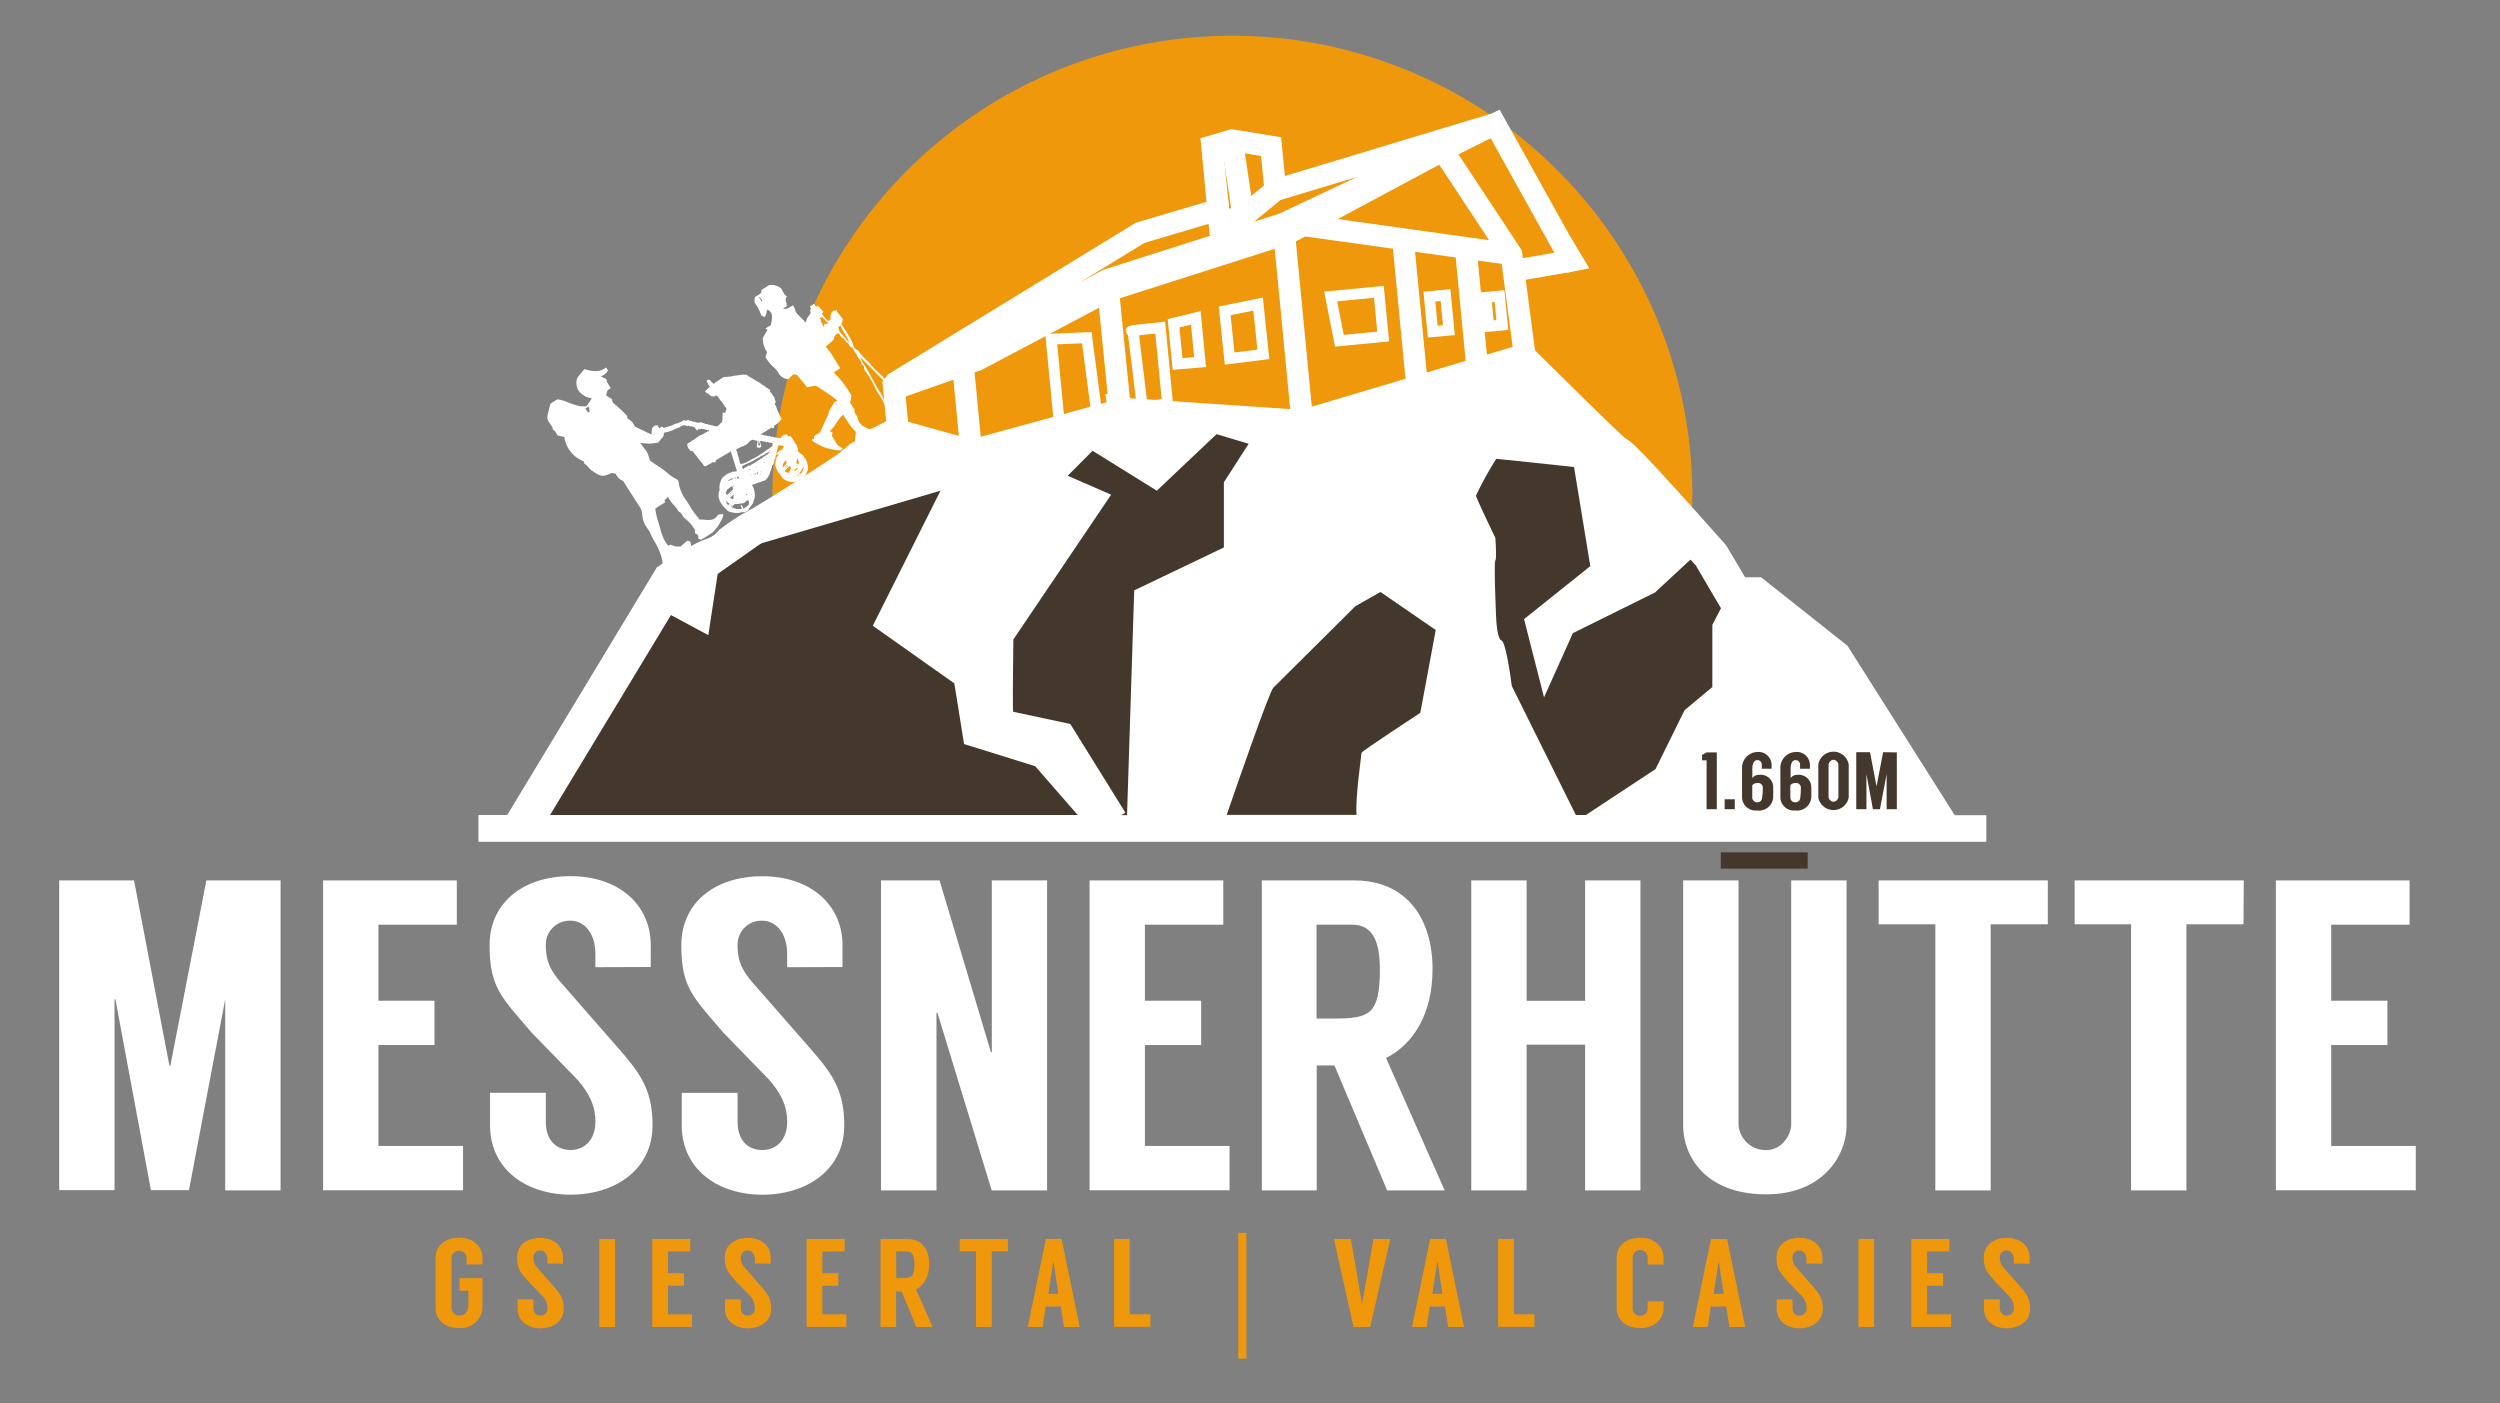
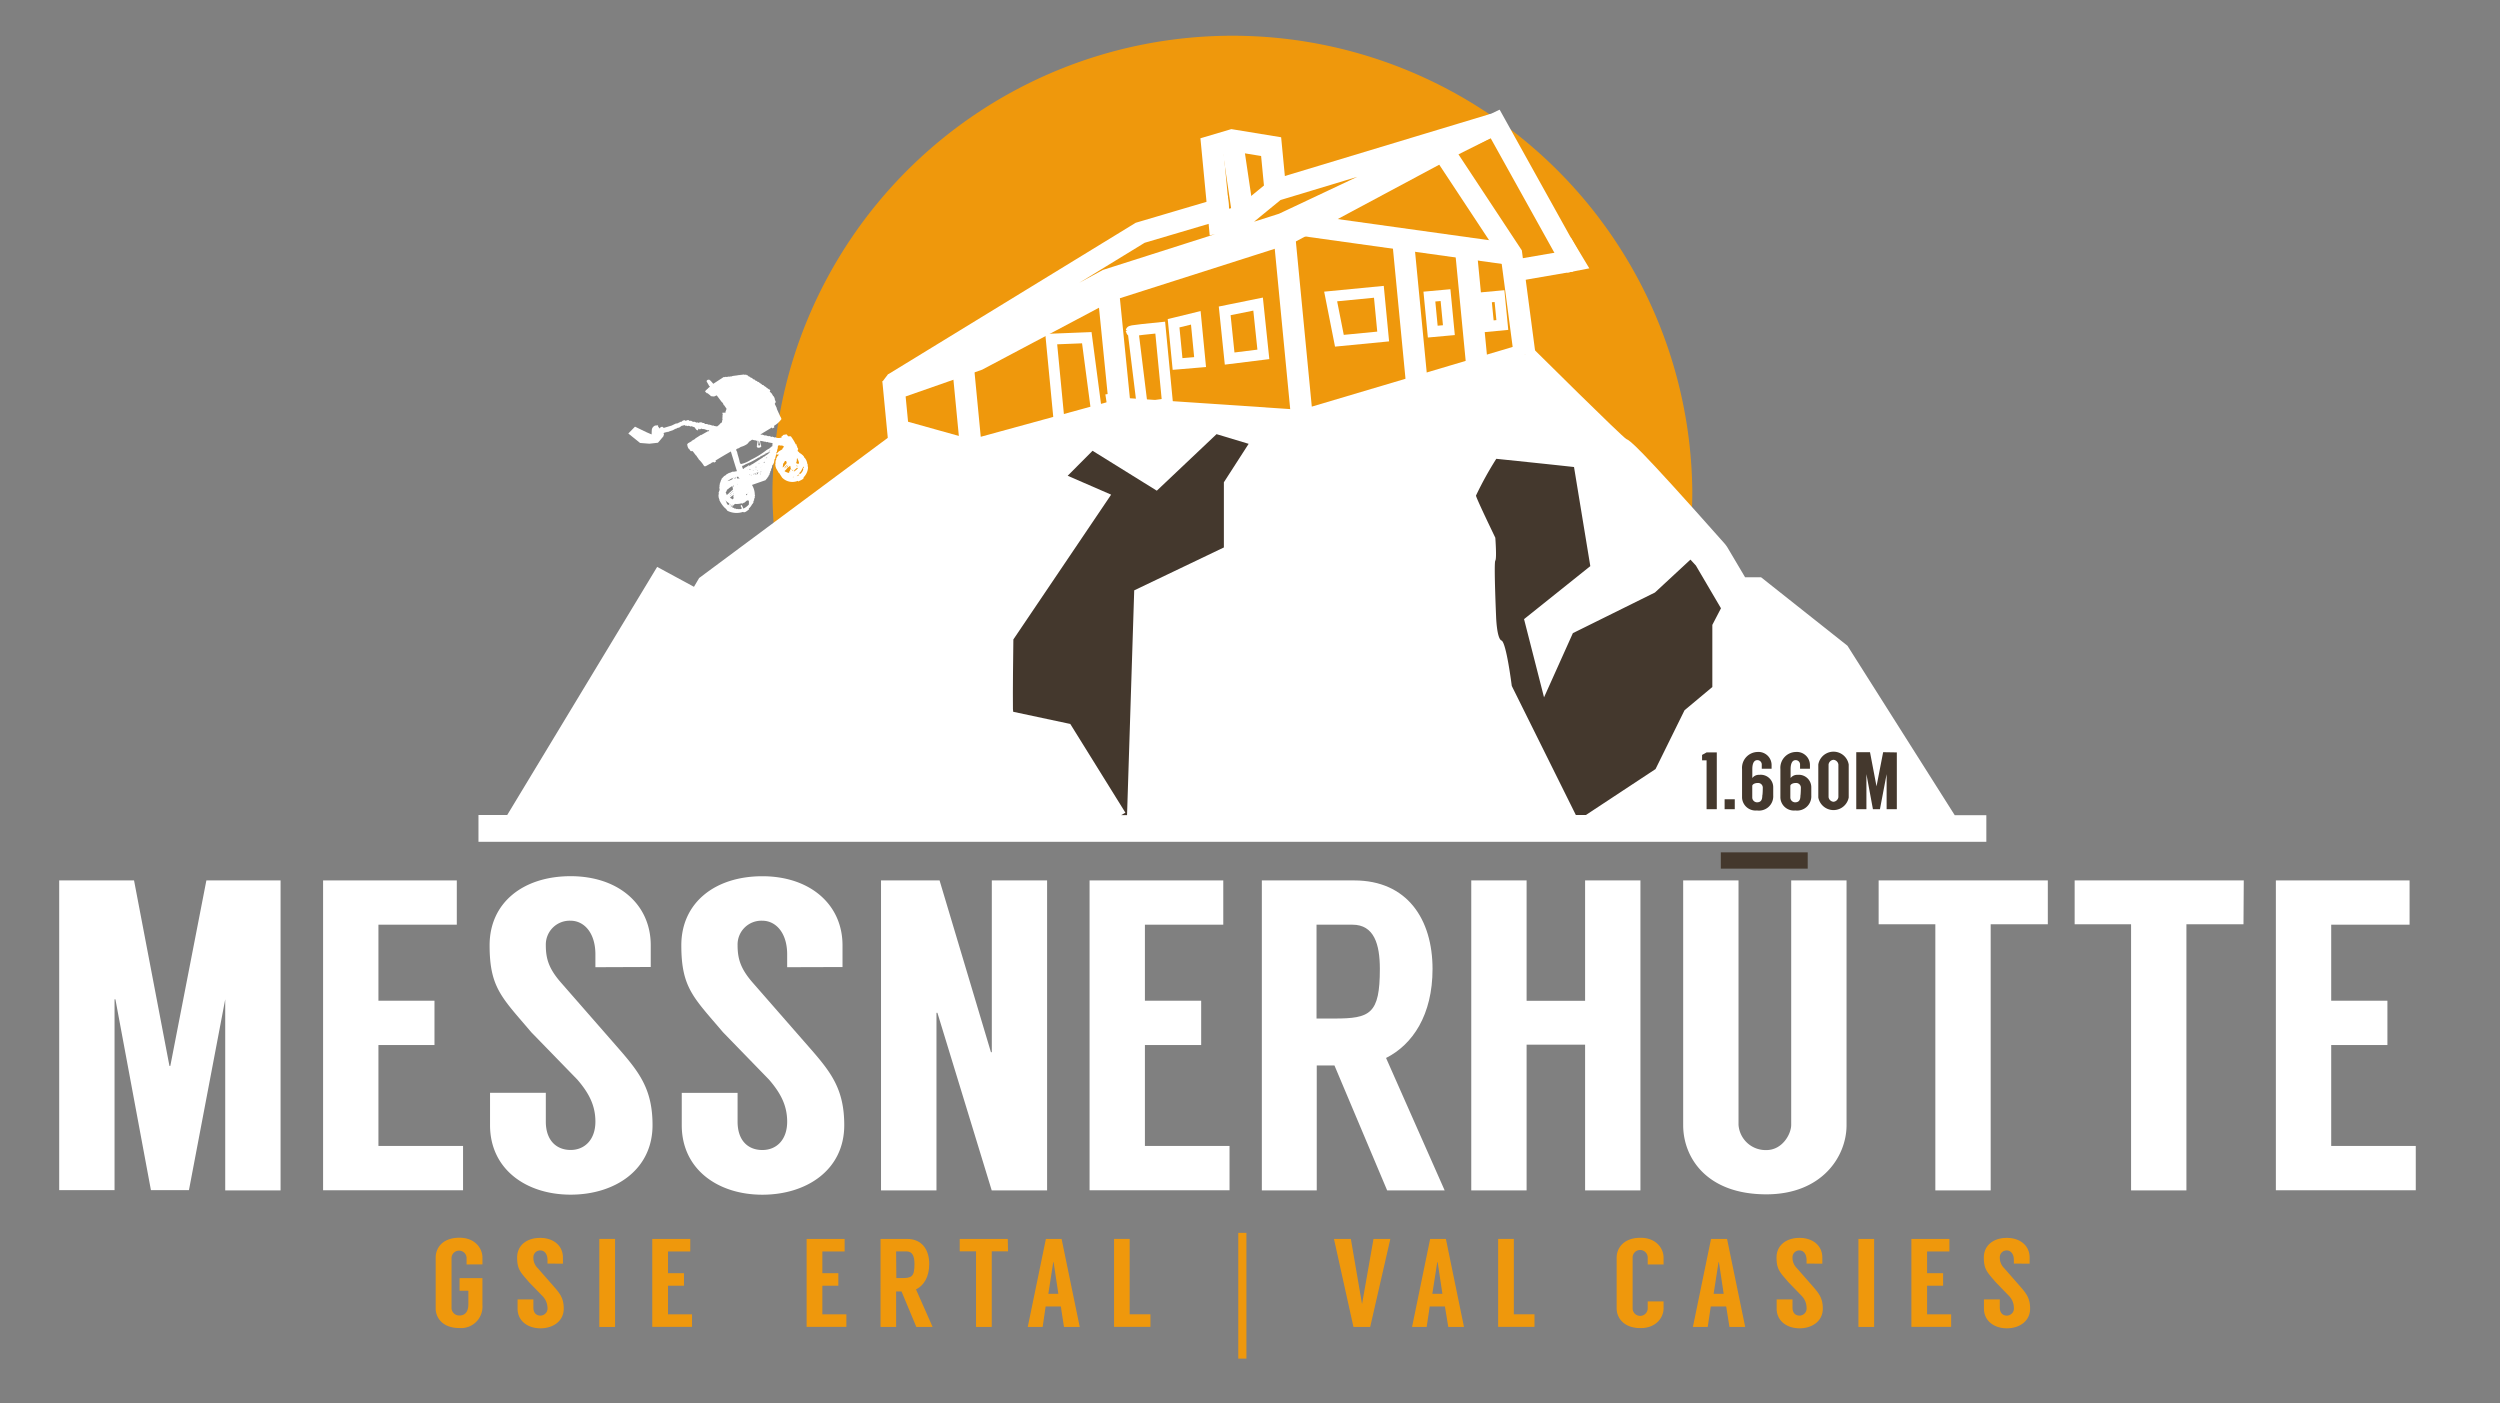
<svg xmlns="http://www.w3.org/2000/svg" viewBox="0 0 460.32 258.37">
  <rect x="0" y="0" width="460.32" height="258.37" fill="#808080" stroke="none" />
  <defs>
    <style>.cls-1{fill:#ef980c;}.cls-2,.cls-6{fill:#fff;}.cls-3{fill:#44382d;}.cls-4,.cls-5{fill:none;stroke:#fff;stroke-miterlimit:10;}.cls-4{stroke-width:4px;}.cls-5{stroke-width:2px;}.cls-6{fill-rule:evenodd;}</style>
  </defs>
  <g id="Objects">
    <g id="Master_Negative" data-name="Master Negative">
      <path class="cls-1" d="M311.6,90.35a84.69,84.69,0,0,0-169.37,0c0,46.77,37.92,53.76,84.69,53.76S311.6,137.12,311.6,90.35Z" />
      <path class="cls-2" d="M340.17,118.9l-15.91-12.61h-2.94L318,100.68l-.38-.51c-16.39-18.49-17.45-19-18.16-19.33s-17.12-16.62-17.12-16.62l-1.64,1.09c.2-2-20.05,8.46-19.79,5.88l-6.26,1.86-10.26,2.34-7.9,2.09-8.26-1-6.39-1.14s-2.91.69-2.91.68l-5-.34-3.25-.21L207,75.26,178.82,83l-13.48-3.77-36.61,27.2-.95,1.62L121,104.38,93.39,150.07H88.1V155H365.74v-4.9h-5.82Z" />
      <path class="cls-3" d="M290.16,150.07l-11.8-23.77s-1-8-1.89-8.36-1-4.5-1-4.5-.43-9.8-.14-10.21,0-4.22,0-4.22-3.56-7.35-3.56-7.76a63.43,63.43,0,0,1,3.74-6.77c5.32.55,10.4,1.08,14.31,1.51l3,18.25L280.62,114l3.68,14.4,5.31-11.82,15.11-7.48,6.54-6.06,1,1.09,4.62,7.87-1.59,3.06v11.44l-5.12,4.28-5.34,10.83L292,150.07Z" />
-       <path class="cls-3" d="M254.18,109l10.18,7-2.84,15.25s-10.82,7.08-10.82,7.35-1.19,8.43-.92,11.44H225.87c1.6-4.65,7.85-22.71,8.59-23.42s15.1-15,15.1-15Z" />
      <path class="cls-3" d="M186.59,117.74l18-26.66-8-3.48L201.17,83,213,90.35l11-10.41,5.91,1.78-4.56,7.08v12l-16.51,7.9-1.32,41.39h-1.09l.79-.45L197.07,133.3l-10.51-2.24-.05-.51C186.47,127.13,186.55,120.91,186.59,117.74Z" />
-       <polygon class="cls-3" points="123.54 113.25 130.42 116.95 132.67 102.24 173.17 90.35 160.71 115.22 175.72 125.83 177.51 137 190.61 141.08 198.44 150.07 101.28 150.07 123.54 113.25" />
      <path class="cls-2" d="M51.66,162.11v57.07H41.47V184l-6.68,35.14h-7L21.25,184h-.16v35.14H10.9V162.11H24.68l6.52,34.16h.16L38,162.11Z" />
      <path class="cls-2" d="M69.68,170.26v14H80v8.16H69.68V211H85.26v8.16H59.49V162.11H84.11v8.15Z" />
      <path class="cls-2" d="M109.63,178.09v-2.37c0-4-2.12-6.19-4.56-6.19A4.39,4.39,0,0,0,100.5,174c0,2.45.49,4.32,2.86,7l10.19,11.66c4.07,4.65,6.6,7.75,6.6,14.51,0,8.24-6.93,12.8-15.08,12.8s-14.84-4.65-14.84-12.8v-5.95H100.5v5.3c0,3.51,2,5.22,4.57,5.22s4.56-1.88,4.56-5.22c0-3-1.22-5.3-3.34-7.75l-8.48-8.72c-5.38-6.36-7.66-8.15-7.66-16s6.19-12.72,14.92-12.72,14.75,5.14,14.75,12.72v4Z" />
      <path class="cls-2" d="M144.94,178.09v-2.37c0-4-2.12-6.19-4.57-6.19a4.38,4.38,0,0,0-4.56,4.48c0,2.45.49,4.32,2.85,7l10.19,11.66c4.08,4.65,6.6,7.75,6.6,14.51,0,8.24-6.93,12.8-15.08,12.8s-14.84-4.65-14.84-12.8v-5.95h10.28v5.3c0,3.51,1.95,5.22,4.56,5.22s4.57-1.88,4.57-5.22c0-3-1.23-5.3-3.35-7.75l-8.47-8.72c-5.39-6.36-7.67-8.15-7.67-16s6.2-12.72,14.92-12.72,14.76,5.14,14.76,12.72v4Z" />
      <path class="cls-2" d="M192.8,162.11v57.07H182.6l-10-32.7h-.17v32.7H162.22V162.11H173l9.46,31.63h.16V162.11Z" />
      <path class="cls-2" d="M210.81,170.26v14h10.36v8.16H210.81V211h15.58v8.16H200.62V162.11h24.62v8.15Z" />
      <path class="cls-2" d="M255.41,219.18l-9.7-23h-3.26v23H232.34V162.11h17c9.78,0,14.43,7.17,14.43,16.3,0,8.48-3.67,13.94-8.56,16.39L266,219.18Zm-13-31.64h3.26c6.6,0,8.4-.81,8.4-9.13,0-4.56-1.06-8.15-5.06-8.15h-6.6Z" />
      <path class="cls-2" d="M302.05,162.11v57.07H291.86V192.35H281.09v26.83H270.9V162.11h10.19v22.17h10.77V162.11Z" />
      <path class="cls-2" d="M340,162.11v45.08c0,5.79-4.57,12.72-14.76,12.72-11.17,0-15.32-6.93-15.32-12.72V162.11h10.19v45a5,5,0,0,0,5.13,4.65c2.94,0,4.57-2.94,4.57-4.65v-45Z" />
      <path class="cls-2" d="M377.06,170.18H366.54v49H356.35v-49H345.91v-8.07h31.15Z" />
      <path class="cls-2" d="M413.09,170.18H402.58v49H392.39v-49H382v-8.07h31.14Z" />
      <path class="cls-2" d="M429.24,170.26v14h10.35v8.16H429.24V211h15.57v8.16H419.05V162.11h24.62v8.15Z" />
      <path class="cls-1" d="M85.91,232.82v-1.27a1.39,1.39,0,0,0-2.77,0v9.35a1.41,1.41,0,0,0,1.46,1.32c1.08,0,1.64-.76,1.64-2.08v-2.48H84.62v-2.32h4.21v5a3.94,3.94,0,0,1-4.23,4.19c-3.22,0-4.38-2-4.38-3.61v-9.38c0-1.65,1.16-3.64,4.38-3.64,2.91,0,4.23,2,4.23,3.64v1.27Z" />
      <path class="cls-1" d="M100.81,232.66V232c0-1.14-.6-1.76-1.3-1.76a1.25,1.25,0,0,0-1.3,1.27,2.67,2.67,0,0,0,.81,2l2.9,3.31c1.16,1.32,1.88,2.2,1.88,4.13,0,2.34-2,3.63-4.29,3.63s-4.21-1.32-4.21-3.63v-1.69h2.91v1.5c0,1,.56,1.48,1.3,1.48a1.32,1.32,0,0,0,1.3-1.48,3.23,3.23,0,0,0-1-2.2l-2.41-2.48c-1.53-1.8-2.18-2.31-2.18-4.54s1.76-3.61,4.24-3.61,4.19,1.46,4.19,3.61v1.14Z" />
      <path class="cls-1" d="M113.25,244.33h-2.9V228.12h2.9Z" />
      <path class="cls-1" d="M123,230.43v4h2.94v2.31H123V242h4.42v2.31H120.1V228.12h7v2.31Z" />
-       <path class="cls-1" d="M139,232.66V232c0-1.14-.6-1.76-1.3-1.76a1.24,1.24,0,0,0-1.29,1.27,2.63,2.63,0,0,0,.81,2l2.89,3.31c1.16,1.32,1.88,2.2,1.88,4.13,0,2.34-2,3.63-4.29,3.63s-4.21-1.32-4.21-3.63v-1.69h2.92v1.5c0,1,.55,1.48,1.29,1.48a1.32,1.32,0,0,0,1.3-1.48,3.23,3.23,0,0,0-.95-2.2l-2.41-2.48c-1.53-1.8-2.18-2.31-2.18-4.54s1.77-3.61,4.24-3.61,4.2,1.46,4.2,3.61v1.14Z" />
      <path class="cls-1" d="M151.42,230.43v4h2.94v2.31h-2.94V242h4.42v2.31h-7.32V228.12h7v2.31Z" />
      <path class="cls-1" d="M168.72,244.33,166,237.8H165v6.53h-2.87V228.12H167c2.78,0,4.1,2,4.1,4.63,0,2.41-1.05,4-2.44,4.66l3.06,6.92Zm-3.68-9H166c1.87,0,2.38-.23,2.38-2.59,0-1.3-.3-2.32-1.44-2.32H165Z" />
      <path class="cls-1" d="M185.61,230.41h-3v13.92h-2.9V230.41h-3v-2.29h8.85Z" />
      <path class="cls-1" d="M195.33,240.56h-2.8l-.55,3.77h-2.74l3.34-16.21h2.89l3.34,16.21h-2.9Zm-.46-2.34L194,232.4h-.07l-.9,5.82Z" />
      <path class="cls-1" d="M211.83,242v2.31h-6.7V228.12H208V242Z" />
      <path class="cls-1" d="M229.5,227v23.16H228V227Z" />
      <path class="cls-1" d="M252.29,244.33h-3.08l-3.59-16.21h3.11l2.06,12h0l2.11-12H256Z" />
      <path class="cls-1" d="M266.05,240.56h-2.8l-.56,3.77H260l3.33-16.21h2.9l3.33,16.21h-2.89Zm-.46-2.34-.88-5.82h-.07l-.91,5.82Z" />
      <path class="cls-1" d="M282.54,242v2.31h-6.69V228.12h2.89V242Z" />
      <path class="cls-1" d="M303.39,232.82v-1.27a1.39,1.39,0,0,0-2.78,0v9.35a1.39,1.39,0,0,0,2.78,0v-1.27h2.92v1.27c0,1.65-1.32,3.64-4.24,3.64-3.2,0-4.4-2-4.4-3.61v-9.38c0-1.65,1.2-3.64,4.4-3.64,2.92,0,4.24,2,4.24,3.64v1.27Z" />
      <path class="cls-1" d="M317.84,240.56H315l-.56,3.77h-2.73l3.34-16.21H318l3.34,16.21h-2.9Zm-.46-2.34-.88-5.82h-.07l-.9,5.82Z" />
      <path class="cls-1" d="M332.64,232.66V232c0-1.14-.6-1.76-1.29-1.76a1.25,1.25,0,0,0-1.3,1.27,2.67,2.67,0,0,0,.81,2l2.9,3.31c1.15,1.32,1.87,2.2,1.87,4.13,0,2.34-2,3.63-4.28,3.63s-4.22-1.32-4.22-3.63v-1.69h2.92v1.5c0,1,.56,1.48,1.3,1.48a1.32,1.32,0,0,0,1.29-1.48,3.18,3.18,0,0,0-.95-2.2l-2.4-2.48c-1.53-1.8-2.18-2.31-2.18-4.54s1.76-3.61,4.24-3.61,4.19,1.46,4.19,3.61v1.14Z" />
      <path class="cls-1" d="M345.08,244.33h-2.89V228.12h2.89Z" />
      <path class="cls-1" d="M354.83,230.43v4h2.95v2.31h-2.95V242h4.43v2.31h-7.32V228.12h7v2.31Z" />
      <path class="cls-1" d="M370.81,232.66V232c0-1.14-.6-1.76-1.29-1.76a1.25,1.25,0,0,0-1.3,1.27,2.67,2.67,0,0,0,.81,2l2.9,3.31c1.15,1.32,1.87,2.2,1.87,4.13,0,2.34-2,3.63-4.28,3.63s-4.22-1.32-4.22-3.63v-1.69h2.92v1.5c0,1,.56,1.48,1.3,1.48a1.31,1.31,0,0,0,1.29-1.48,3.18,3.18,0,0,0-.95-2.2l-2.4-2.48c-1.53-1.8-2.18-2.31-2.18-4.54s1.76-3.61,4.24-3.61,4.19,1.46,4.19,3.61v1.14Z" />
      <rect class="cls-3" x="316.85" y="156.94" width="16" height="3" />
      <polygon class="cls-4" points="164.52 70.66 178.96 65.12 203.86 51.55 236.24 41.22 275.29 22.8 289.32 48.03 275.29 22.8 234.82 35.03 228.9 39.88 224.52 40.88 224.31 38.61 209.94 42.86 164.52 70.66" />
      <polyline class="cls-4" points="224.52 40.88 223.18 26.91 226.85 25.82 234.05 27 234.82 35.03" />
      <line class="cls-4" x1="226.85" y1="25.82" x2="228.85" y2="39.32" />
      <polyline class="cls-4" points="280.73 65.31 278.29 46.82 265.67 27.7 237.29 42.89 204.05 53.5 180.04 66.23 164.61 71.63 165.34 79.21 178.82 82.98" />
      <line class="cls-4" x1="289.32" y1="48.03" x2="278.69" y2="49.86" />
      <polyline class="cls-4" points="236.52 43.69 239.78 77.48 280.73 65.31" />
      <polyline class="cls-4" points="239.78 77.48 206.96 75.27 178.82 82.98 177.3 67.2" />
      <polygon class="cls-5" points="245.01 54.59 253.89 53.73 254.68 61.96 246.62 62.74 245.01 54.59" />
      <polygon class="cls-5" points="263.19 54.61 266.16 54.34 266.78 60.79 263.81 61.06 263.19 54.61" />
      <polygon class="cls-5" points="273.6 54.75 276.1 54.52 276.62 59.84 274.12 60.08 273.6 54.75" />
      <polygon class="cls-5" points="226.41 66.02 225.5 57.24 231.65 55.99 232.62 65.25 226.41 66.02" />
      <polygon class="cls-5" points="216.09 59.52 220.18 58.52 220.97 66.67 216.82 67.02 216.09 59.52" />
      <polygon class="cls-5" points="193.56 62.44 200.11 62.18 202.01 76.6 195.07 78.15 193.56 62.44" />
      <path class="cls-5" d="M208.63,61c-2,0,5-.68,5-.68l1.35,14-4.63.65Z" />
      <line class="cls-4" x1="258.32" y1="44.03" x2="260.94" y2="71.19" />
      <line class="cls-4" x1="269.87" y1="45.58" x2="272.02" y2="67.89" />
      <line class="cls-4" x1="239.95" y1="41.47" x2="278.29" y2="46.82" />
      <line class="cls-4" x1="242.7" y1="40" x2="242.56" y2="41.84" />
      <line class="cls-4" x1="204.05" y1="53.5" x2="206.24" y2="75.39" />
      <line class="cls-4" x1="206.34" y1="61.35" x2="204.82" y2="61.49" />
      <line class="cls-4" x1="206.59" y1="63.35" x2="205.03" y2="63.66" />
      <line class="cls-4" x1="206.92" y1="65.92" x2="205.26" y2="66.08" />
-       <line class="cls-4" x1="207.94" y1="74.08" x2="206.13" y2="74.25" />
      <line class="cls-4" x1="275.29" y1="22.8" x2="265.49" y2="27.72" />
      <line class="cls-4" x1="206.13" y1="74.25" x2="203.83" y2="74.6" />
      <polygon class="cls-2" points="163.48 68.95 162.47 70.28 164.71 72.61 166.61 69.66 163.48 68.95" />
      <polygon class="cls-2" points="289.2 43.69 292.64 49.41 288.59 50.19 288.21 47.06 289.2 43.69" />
      <path class="cls-3" d="M314.23,138.54h1.88V149h-1.88v-9h-.83V139Z" />
      <path class="cls-3" d="M317.55,147.17h1.87V149h-1.87Z" />
      <path class="cls-3" d="M326.5,145c0,.15,0,1.33,0,1.47a2.63,2.63,0,0,1-3,2.76,2.49,2.49,0,0,1-2.74-2.36v-5.26a2.93,2.93,0,0,1,2.82-3.15,2.42,2.42,0,0,1,2.62,2.36v.72h-1.81v-.71a.81.81,0,0,0-.81-.87c-.72,0-.93.81-.93,1.65v1.65a1.48,1.48,0,0,1,1.28-.59A2.3,2.3,0,0,1,326.5,145Zm-1.92,0a.86.86,0,0,0-.94-.83c-.58,0-1,.28-1,.54v2.16a.9.9,0,0,0,.85.86c.72,0,1-.4,1-1.26C324.57,146.3,324.58,145.1,324.58,145Z" />
      <path class="cls-3" d="M333.51,145c0,.15,0,1.33,0,1.47a2.62,2.62,0,0,1-2.95,2.76,2.48,2.48,0,0,1-2.74-2.36v-5.26a2.92,2.92,0,0,1,2.81-3.15,2.42,2.42,0,0,1,2.63,2.36v.72h-1.82v-.71a.81.81,0,0,0-.81-.87c-.71,0-.93.81-.93,1.65v1.65a1.5,1.5,0,0,1,1.28-.59A2.3,2.3,0,0,1,333.51,145Zm-1.92,0a.86.86,0,0,0-.94-.83c-.59,0-1,.28-1,.54v2.16a.9.9,0,0,0,.86.86c.72,0,1-.4,1-1.26C331.57,146.3,331.59,145.1,331.59,145Z" />
      <path class="cls-3" d="M340.4,140.77v6.07a2.85,2.85,0,0,1-5.6,0v-6.07a2.84,2.84,0,0,1,5.6,0Zm-1.9,0a1,1,0,0,0-.9-.87,1,1,0,0,0-.91.87v6a1,1,0,0,0,.91.86,1,1,0,0,0,.9-.86Z" />
      <path class="cls-3" d="M349.26,138.54V149h-1.88v-6.46L346.15,149h-1.29l-1.2-6.46h0V149h-1.87v-10.5h2.53l1.2,6.29h0l1.22-6.29Z" />
-       <path class="cls-6" d="M120.9,104.56m47.63-24.45-41.28,29-6.35-4.51c0-.12,1.12-.82,1.1-.91a6.42,6.42,0,0,0-.41-1.74,13.25,13.25,0,0,0-1.16-2.4,13.61,13.61,0,0,1-.82-1.67,18.21,18.21,0,0,1-1-1.57,5.48,5.48,0,0,1-.38-1.75,2.67,2.67,0,0,0-.49-1.31c-1-1.55-2-3.1-3-4.69a2.31,2.31,0,0,1-1.37-1.35l-.82-.1c-.26.11-.59.27-.93.39-1.11.37-1.88-.36-2.7-.89a6,6,0,0,1-.82-.85c-.18-.17-.38-.32-.58-.49,0-.1,0-.21,0-.32a5.63,5.63,0,0,1-3.62-4.5l-1.19-.25c-.36-.49-.5-.89-.77-1s-.1-.5-.33-.7a7.41,7.41,0,0,1-.57-.85,1.38,1.38,0,0,1-.22-1.15c.14-.76.36-1.51.53-2.17l1.28-.81c1.82.23,3.39,1.52,5.35,1.29.33-.48.65-.93,1-1.48A3.5,3.5,0,0,1,106.59,72a2.58,2.58,0,0,1-.22-2.56l1.23-1.47c1.36.39,2.74.69,4-.32l.33.52c-.19.52-.66.81-1.28,1.17l1,.44c0,.6.45,1.06.76,1.6,0,0,0,.09,0,.11l-.58.43c-.06.24-.14.53-.23.89l1.1.7c.07.32,0,.61.44.89a20.49,20.49,0,0,1,2.26,2.12c.1.1.09.33.14.55.8.49.82.51,1.43,1.53l-.7.91a.91.91,0,0,0,.51.66.66.66,0,0,1,.24.2c.67.9,1.31,1.81,2,2.69a6.24,6.24,0,0,1,.63,1.7c1,.8,2.26,1.45,3.31,2.39a8.32,8.32,0,0,0,1.57,1.06.7.7,0,0,1,.43.58,6.9,6.9,0,0,0,1.3,3.21c.5.68.89,1.43,1.36,2.12s.8,1,1.18,1.55c1.21-.09,2.56.58,3.4-.9l.92-.15c0,.14.09.26.06.35A8.51,8.51,0,0,1,131.24,98a22,22,0,0,1-2.13,1.36l-.44-.11c0-.05-.13-.12-.12-.16.12-.51-.17-.74-.59-.89,0-.3,0-.58-.06-.76-.28-.37-.49-.69-.75-1A7.53,7.53,0,0,0,126,95.36c-.44-.3-.4-1-1-1.1,0,0-.08-.12-.12-.18a5.51,5.51,0,0,0-1-1.27,7.47,7.47,0,0,1-.9-1.38,2.3,2.3,0,0,1-.29.4,1.63,1.63,0,0,1-.34.22l.14.43-1.83,1.15a12.42,12.42,0,0,0,.39,2c.58,1.63.75,3.43,2,4.86l.41-.2a9.32,9.32,0,0,0,1,.33,5.35,5.35,0,0,0,.85,0l1.26-1.08.56.19c0,.22.08.46.15.82a15,15,0,0,1,2.83-1.33,4.75,4.75,0,0,0,2.34-1.69c0-.06.13-.08.19-.12a40,40,0,0,1,4.48-3c1.41-.72,2.72-1.58,4.08-2.38.44-.25,13.36-8.42,13.67-8.87s.77-.48,1.08-.92a5.12,5.12,0,0,1,1.49-1c.05-.54.09-1,.15-1.71a15.07,15.07,0,0,1-2.31-3.17c-1.09.82-1.42,2.17-2.5,3l.53.31-.15.53L154.23,82l.94.55-.4.39a10.43,10.43,0,0,1-2.06-.32,7.47,7.47,0,0,1-2.31-.93,6,6,0,0,0-.74-.43.52.52,0,0,1-.12-.19c0-.07,0-.14,0-.23l.35,0c0-.17,0-.36,0-.54l1.1-.69,1.26-2.73a3.17,3.17,0,0,0,.29-.69c.11-.79.71-1.33,1-2,.07-.17.36-.25.65-.43a35.87,35.87,0,0,0-4-2.75l-1.6.28-1.82-2.24-.66-.16-1,.91a2.13,2.13,0,0,1-1.78-1.14,3.54,3.54,0,0,0-1-1.14,7.67,7.67,0,0,1-1.39-1.79c.1-.26.19-.55.3-.87a4.75,4.75,0,0,1-.8-2.6l.88-1.52-.39-.24,1-.65c.41-1.83.28-2.42-.68-2.86-.08.36-.14.71-.25,1.05-.05.16-.22.27-.33.41-.12-.13-.14-.43-.44-.27-.18-.43-.34-.88-.55-1.29s-.52-.84-.75-1.2c0-.35,0-.63.08-1l1.09-.69c.06-.24.1-.43.15-.64l1.36-.87a2.76,2.76,0,0,1,2.2.62c.32.32.43,1.12,1.14,1.5-.66.49,0,1.08-.09,1.77l-.69.43c.8.23,1.24-.3,1.82-.58a2,2,0,0,1,.42.86,1.92,1.92,0,0,0,.57.9c.46.5,1,1,1.46,1.44a2.68,2.68,0,0,1,.12-.77,5.79,5.79,0,0,1,.67-.83c.12-.26-.24-.71.13-1.06a.07.07,0,0,0,0,.05l.23.07a.3.3,0,0,0,0-.1l-.24,0a2.14,2.14,0,0,1-.23-.34l.73-.51.36.5.43-.09,1,1.07-.36.35,1.18,1.35.46-.29c.07-.56-.18-1.21.61-1.63l.58-.05c0,.11,0,.21,0,.22.4.51.77,1,1.1,1.37-.11.39-.2.72-.27.95.5.78.92,1.41,1.3,2.07a5.51,5.51,0,0,1,.79,1.57,1.37,1.37,0,0,0,.95,1.17,10.43,10.43,0,0,0,1.89,2.09,19.64,19.64,0,0,0,2.22,2.34,6.4,6.4,0,0,1,1.14,1.33,13.54,13.54,0,0,0,1.35,1.38,5.94,5.94,0,0,1,.56.72l1,.58-.61.51a10.77,10.77,0,0,0-2.25-2.71c-.74-.83-1.53-1.6-2.31-2.4l-2.57-2.59a4.55,4.55,0,0,0,.7,1.35c1.16,1.81,2,3.82,3.24,5.56a15.79,15.79,0,0,0,1.89,3.44,1.37,1.37,0,0,1,.05.43l.27.08c0,.1,0,.21-.07.4a6.29,6.29,0,0,1,1.15-.44c.62-.13.62.84,1,.32Zm-12-6c.28.46.57.91.85,1.36-.24.64.48.93.54,1.52s.54,1,.81,1.37l1.34.68c1.46-.42,2.69-1.54,4.31-1.85a28.28,28.28,0,0,1-1.64-3,15,15,0,0,0-1.36-2.25,18,18,0,0,0-1.17-2.27,11.35,11.35,0,0,0-.88-1.33c-.37-.36,0-1.08-.72-1.21.14-.63-.41-.94-.64-1.39a14.69,14.69,0,0,0-.9-1.46c-.08-.13-.16-.33-.27-.35-.5-.09-.46-.72-.82-.85s-.45-.74-.83-.85-.44-.68-.84-.88a1.4,1.4,0,0,0-.81,1.21L152,63.87c1.2,1.11,1.77,2.61,2.74,3.93l-1.23.78a18.33,18.33,0,0,1,3.29,4.31C156.7,73.27,156.61,73.67,156.52,74.08Zm-.11-10.95c-.38-1.16-1.25-2.07-1.65-3.21l-.42.27c.09.34.17.65.2.79Zm-3.87-3.6c-.39-.39-.66-.64-.91-.92s-.31-.36-.75.08c.52,0,.11.46.36.64s.2.46.33.81l.26-.52ZM107.78,75.21c.13.21.2.34.29.46a3.44,3.44,0,0,0,.27.27l.24-.07c-.11-.32,0-.67-.22-1Zm32.44-19.73.15-.12-.49-.67-.11.08Z" />
      <path class="cls-6" d="M148.78,86.13c0-.14-.05-.28-.08-.42l.06,0a.75.75,0,0,0-.07-.12l.06,0a1.62,1.62,0,0,0-.1-.18,2.16,2.16,0,0,0-.48-1.11l-.06,0L148,84l-.06,0-.1-.18-.06,0a1.8,1.8,0,0,0-.19-.2l-.06,0-.06-.12h-.15a.75.75,0,0,1-.07-.12l-.06,0a1.62,1.62,0,0,0-.1-.18l-.06,0-.15-.15,0,0c0-.19,0-.23.11-.37l-.24-.41.06,0-.16-.29s.07-.07,0-.15h-.15l0-.06,0,0a9.2,9.2,0,0,0-.88-1.43,2.32,2.32,0,0,0-.51,0,2,2,0,0,0-.29-.37l-.63.12a.21.21,0,0,1,0,.06l-.32.26c0,.08,0,.16,0,.24l-.06,0,0-.06a1.59,1.59,0,0,1-.87,0l-.13-.09-.12.07-.49-.18-.11.06-.49-.18-.12.06-.49-.18-.12.06-.49-.18-.21,0L140,80l2.13-1.29a1.62,1.62,0,0,0,.1.18l.35-.2c0-.09-.05-.18-.08-.27a4.48,4.48,0,0,0,1.38-1.24c0-.16-.16-.42-.27-.62L143,75.21l.06,0c-.14-.29-.27-.57-.41-.85l.2-.35-.21-.5.06,0-.1-.17.06,0c-.08-.13-.16-.27-.23-.41l-.06,0-.27-.47a3,3,0,0,1-.38-.4c.15-.15.13-.13,0-.34-.18,0-.29-.17-.46-.27l-.06,0a.75.75,0,0,0-.07-.12l-.06,0-.06-.12h-.15l-.07-.12-.06,0-.19-.2h-.15l-.31-.28H140l-.32-.28h-.15l-.19-.2h-.15l-.32-.28h-.15l-.31-.29h-.15a1.8,1.8,0,0,1-.19-.2h-.15l-.32-.29h-.15l-.06-.11c-.11,0-.14.07-.27.07l-.13-.09-.26.08,0-.06-.26.08,0-.06-.17.1,0-.06-.27.07,0-.06-.18.1,0-.06-.12.07,0-.06-.18.1,0-.06-.27.08,0-.06-.18.1,0-.06-.27.07,0,0-.17.09a.1.1,0,0,1,0-.05l-.41.08a.21.21,0,0,1,0-.06.41.41,0,0,0-.11.07.21.21,0,0,1,0-.06l-.17.1a.21.21,0,0,0,0-.06l-.26.07,0-.06-.41.08,0-.05-.11.06a.1.1,0,0,0,0,0l-1.86,1.21c-.16-.21-.64-.77-.82-.78l-.12.07,0-.06-.24.14a.56.56,0,0,1-.05.18c.17.29.34.58.5.88,0,0,.1,0,.13.08l-.06,0,0,.06-.32.26,0,.06-.18.1a.33.33,0,0,1,0,.06l-.17.09,0,.06-.11.07s0,.11-.06.18c.1.1,0,.06.13.09l.19.2h.15l.32.28.05,0,.23.26.57.06.5-.21.94,1.25.06,0a1.62,1.62,0,0,0,.1.18l.06,0c0,.12.09.25.14.38l.06,0,.45.66-.21.59a.41.41,0,0,0,.07.11L133,76l.09.42-.09.12.07.12-.09.12a.75.75,0,0,1,.07.12A.57.57,0,0,0,133,77c0,.08.05.17.07.26l-.06,0-.09.52-.23.13a2.61,2.61,0,0,1-.66.61l-.52-.09-.22-.11-.11.06-.31-.13-.06,0-.13-.08-.11.06-.4-.16h-.39a1.62,1.62,0,0,1-.1-.18l-.34,0-.06-.12-.34,0,0-.06-.29.16-.22-.11-.11.07-.5-.19a.41.41,0,0,1-.11.07l0-.06h-.15c-.26-.11-.25-.26-.6-.12l-.1-.17-.34,0,0,0-.23.13-.31-.14-.18.1,0-.06-.38.3a.1.1,0,0,1,0,0l-.06,0,0-.06-.41.23,0-.06-.14.16,0-.06-.18.1,0-.06-.12.07,0-.06-.85.41-1.45.43a1.17,1.17,0,0,0-.29-.22l-.32.1,0,.06-.28.32a.61.61,0,0,1,0,.3l0,0c.09.13.19.25.29.38l.63,0,.23-.13a.21.21,0,0,0,0,.06l.17-.1a.21.21,0,0,0,0,.06,1,1,0,0,1,.17-.1l0,.06.18-.1,0,.06.5-.21,0,.06.29-.17,0,.06.29-.16,0,0,.35-.2,0,.06.41-.23,0,.06.24-.13,0,.06.43-.33a2.79,2.79,0,0,0,.54-.15c.18.19.23.12.45.13l.13.08.18-.09.39.16.12-.07.49.18.06,0,.36.49s.08,0,.21.11l.12-.06s0-.24.08-.28l0,.06c.14,0,.1,0,.22.11l.29-.17c.23.14.28.07.51.1l.68.23.11-.06.16.14-.23.13,0-.06-1.29.73,0-.06-1.08.69,0,.06-.64.36,0,.06-.7.4,0,.06-.12.06a1.66,1.66,0,0,0,.25.86c.18.07.26.37.42.46l.33,0,.62.81.05,0c.07.12.14.24.2.36l.06,0c.07.12.13.24.2.35a5.92,5.92,0,0,1,1,1.27c.19-.06.2,0,.24,0l.82-.46,0,0c.29-.07.2-.22.47-.26l.17-.1,0,.06c.1,0,0,0,.12.08l.35-.2-.1-.17c.84-.53,1.88-1.14,2.83-1.68l0,0c.37,1.21.74,2.41,1.12,3.62l-.63.12,0-.06-.12.07,0-.06-.62.27,0-.06-.64.37,0,.06-.35.2,0,0-.48.51v.15l-.11.07c0,.08,0,.16,0,.24l-.12.06v.15c0,.11-.09.21-.13.31l.06.12a2.12,2.12,0,0,1-.11.21.75.75,0,0,1,.07.12l-.08.13.06.11-.06,0,.07.11-.06,0,.07.11-.06,0,.07.11c-.08.2-.14.39-.22.59l.07.11-.08.13.06.11-.08.13a.75.75,0,0,0,.07.12l-.06,0,.06.12-.06,0c0,.06.07.12.11.17l-.06,0a1,1,0,0,0,.1.17l-.06,0,.13.23-.06,0a5.4,5.4,0,0,0,1,1.46l.06,0,.06.12.06,0,.1.17.06,0a.75.75,0,0,0,.07.12l0,0a.75.75,0,0,1,.07.12,3.74,3.74,0,0,0,2.9.21c.28.28.86-.29,1.12-.48l-.07-.12a2.7,2.7,0,0,0,.62-.81l.12-.07s0-.1,0-.15l.12-.06c0-.11,0-.22,0-.34l.12-.06c0-.14,0-.28.07-.43l.08-.12-.07-.12a2.12,2.12,0,0,0,.11-.21l-.06-.12a3.57,3.57,0,0,0-.52-1.87L141,88.4l0-.06.28-.31,0-.06.2-.19s0-.1,0-.15l.2-.19c0-.08,0-.16,0-.25l.11-.06c0-.14.05-.28.07-.42l.12-.07c0-.11,0-.22,0-.34l.12-.06.12-.61.12-.07,0,0c.05-.11.09-.21.14-.31s.09-.47.14-.7l.12-.07c0-.23.09-.46.14-.7l.11-.21a.75.75,0,0,0-.07-.12c0-.1.09-.2.14-.31l.09-.51.09-.13a.75.75,0,0,1-.07-.12l.06,0a1.94,1.94,0,0,1,0-.24s.06,0,.08-.12a.74.74,0,0,1,.39,0l0,.06.12-.06,0,0c.22.05.35,0,.53.25a1.77,1.77,0,0,0-.31.41.33.33,0,0,1,0,.06l-.64.36a1.58,1.58,0,0,1-.46.41l.1.18c.18,0,.18,0,.36,0,0,.1,0,0-.09.13l0,.05-.26.23a.76.76,0,0,0,0,.15l-.12.07c0,.07,0,.15,0,.24l-.16.39.07.12-.09.13.07.11-.08.13c0,.09.05.18.07.27l-.06,0c0,.13.1.25.14.38l-.06,0,.57,1,.06,0c.18.29.37.57.55.85a2.63,2.63,0,0,0,2.89.6.75.75,0,0,0,.07.12c.28-.15.87-.35,1-.62,0-.11,0,0,0-.15A2.82,2.82,0,0,0,148.78,86.13Zm-9.07-5c.15.3.08.38.25.71-.08.11-.05.13-.17.24l0,0-.06,0-.13-.23C139.69,81.64,139.62,81.38,139.71,81.16Zm-3.81,6.63a2.19,2.19,0,0,0,.29.38l-.06,0a.41.41,0,0,0-.39,0c0-.11-.07-.22-.1-.32Zm-.1,1.45-.06,0c0-.13,0,0,0-.14Zm-.4-1.39a.87.87,0,0,1,.1.32l-.06,0-.06-.12.06,0a1.62,1.62,0,0,1-.1-.18Zm-.27.07.13.24-.12.06,0-.06.06,0-.1-.17Zm0,3.79a1.39,1.39,0,0,0-.22.29c-.17-.19-.33-.16-.5-.34l.69-.55,0,.06A.57.57,0,0,0,135.11,91.71Zm-.54-.54s0,.15-.14.16l0-.06Zm-.16-.29.17-.1s0,.15-.14.16Zm.52-1.53.06,0a1,1,0,0,1,.11.33l-.06,0-.07-.12s0,0,.06,0ZM135,90.4l0,.06-.38.29,0-.06Zm-.16.55s0,0,0,0l-.24.14,0-.06Zm.06,0,0,0,.23-.14,0,.06Zm0-3,0,.06-.06,0a1,1,0,0,1,.1.17,3,3,0,0,1-1,.41A6.42,6.42,0,0,1,134.92,88Zm-1.17,2.44.12-.07s0-.1,0-.15l.18-.1,0,0,.12-.07,0-.06.67-.45a1.42,1.42,0,0,1,.12.62l0,.06-.37.29,0,.06-.23.13,0,.06-.52.45a2.45,2.45,0,0,0-.21-.5l.15-.16Zm.57,1c0,.11,0,0-.09.13C134.26,91.41,134.22,91.49,134.32,91.39ZM134.07,93a1,1,0,0,1-.33-.58l-.14-.24.06,0c.21.3.45.33.67.63Zm.23-1.91c0-.1,0,0,.08-.12C134.36,91.07,134.4,91,134.3,91.09Zm.3,1.76,0,.06-.26.23C134.4,93,134.44,93,134.6,92.85Zm.34.05a2,2,0,0,1-.4.53C134.56,93.24,134.77,93,134.94,92.9Zm2.94,0a3.17,3.17,0,0,1-1,.75c-.1-.22-.2-.45-.31-.68a1,1,0,0,1-.17.1l0,.06-.06,0,.27.47-.06,0,0,.06-.17.1c-.22-.07-.16,0-.36,0l0-.06-.12.07-.12-.08-.12.06-.22-.11-.21,0-.15-.14-.06,0a.43.43,0,0,1-.25-.16c.23-.2.3-.38.6-.57.24.08.48,0,.75,0l0,0,.12-.06,0,.06.18-.1,0,.05.12-.06.12.08.35-.2a.21.21,0,0,1,0,.06l.57-.48,0,.06.11-.07a.21.21,0,0,1,0,.06l.2,0a.76.76,0,0,1,0,.15A4.32,4.32,0,0,1,137.88,92.92Zm-.28-2c0,.13-.07.22-.13.31l-.1-.17,0,0c0-.1,0,0,.09-.12l0,.06Zm0-4.45c0-.1,0,0,.08-.12C137.6,86.45,137.65,86.37,137.55,86.47Zm.13,4.33c0-.11,0,0,.09-.13C137.74,90.78,137.78,90.7,137.68,90.8Zm.33-3.51a.75.75,0,0,1,.07.12l-.06,0C138,87.3,138,87.4,138,87.29Zm.05.36c-.07,0,.05-.16.05-.18C138.09,87.65,138.06,87.65,138.06,87.65Zm0-1.08,0-.06c-.1,0,0,0-.12-.09l-.06,0,0-.06.06,0,.24.16Zm.23,1a.75.75,0,0,1-.07-.12l.06,0,.06.11Zm.27-1,.06,0,.07.11-.06,0A.75.75,0,0,0,138.57,86.51Zm.2.89-.1-.17.08-.13a.21.21,0,0,1,0,.06l-.06,0,.1.18Zm.24,0-.16-.29.06,0,.16.29Zm.16-1.09c0,.18,0,.18,0,.18S139.16,86.35,139.17,86.33Zm0-.48c0,.13.13.19,0,.2S139.16,86,139.2,85.85ZM139.14,87c0,.06,0,.05,0,.05S139.13,87,139.14,87Zm.08.42c-.12-.2-.15-.24-.11-.36v0l.17.3Zm.33-.11c-.1,0,0,0-.1,0l0,0-.14-.24.15-.15c.06.17,0,.21.16.29l-.06,0A.21.21,0,0,0,139.55,87.27Zm-.13-.77.05,0a.75.75,0,0,1,.07.12l-.06,0Zm.23.41.11-.07c0,.09,0,0,0,.09l0,.06C139.67,87,139.75,87,139.65,86.91Zm0-1.48,0-.06.2-.19C139.82,85.33,139.82,85.31,139.66,85.43Zm.31,1.91c-.07,0,0-.16.05-.18C140,87.34,140,87.34,140,87.34Zm0-.21c0-.1,0,0,.08-.12C140,87.11,140,87,139.93,87.13Zm.11-.21,0-.06c0-.09,0,0,0-.1s0,0,.13.09Zm0-.79c0-.1,0,0,.08-.12C140.11,86.11,140.15,86,140.06,86.13Zm.2.35c0-.1,0,0,.08-.12C140.31,86.46,140.35,86.38,140.26,86.48Zm0-.54c0-.1,0,0,.08-.12C140.31,85.92,140.36,85.84,140.26,85.94Zm.11-.22c0-.1,0,0,.08-.12C140.42,85.7,140.46,85.62,140.37,85.72Zm.18-.49,0,0,.23-.29a1.55,1.55,0,0,0,0,.21Zm.47-.8,0-.06a1.14,1.14,0,0,1,.23-.28C141.22,84.26,141.21,84.29,141,84.43Zm.61-1.12c-.09,0,0,0-.09,0s0,.15,0,.15l-.78.52,0,.06c-.06,0-.15,0-.27.07l0,.06-2,1.28-.07-.12c0,.1,0,0,0,.15a1.07,1.07,0,0,0-.14.16l0-.06.06,0c.08-.12-.15,0-.15,0l0,.06-.18.1-.16-.14-.14.16a.41.41,0,0,0,.07.11l-.06,0-.07-.12-.37.29s0-.07-.15,0a.14.14,0,0,1-.09.12H137a.21.21,0,0,0,0,.06l-.18.1a1.47,1.47,0,0,1-.18-.59c.12,0,.15,0,.15,0l.52-.3a12,12,0,0,0,2-1c.12-.06.56-.37.62-.27l.06,0A.75.75,0,0,1,140,84l.21,0,0-.06.18-.1,0,.06.06,0,0-.06.17-.1c.09,0,.22-.17.27-.07l.06,0-.07-.11.18-.1,0,.05.06,0,0-.06c.12-.12.24-.07.32-.1l0-.06.12-.07a.21.21,0,0,1,0-.06c.06-.07,0,0,.09,0l.06,0a1,1,0,0,1,.1.17C141.61,83.31,141.64,83.22,141.63,83.31Zm.07-.27,0-.06-.06,0,0-.06.23-.13C141.79,82.93,141.76,82.94,141.7,83Zm.52-1,0,.06-.24.13a.21.21,0,0,0,0,.06l-.24.13,0,.06-.58.33a15.56,15.56,0,0,1-2.91,1.81,5.69,5.69,0,0,1-1.8.78c-.1,0,0,0-.12-.08s-.16-.4-.22-.65c-.09-.41-.28-.93-.37-1.34,0-.25-.23-.37-.18-.59l0-.06.23-.13c.23,0,.47-.27.74-.34a3.69,3.69,0,0,0,1.14-.57l0-.06.2-.19a.21.21,0,0,0,0-.06l.61-.42a2.42,2.42,0,0,0,.7.14l.13.09.12-.07a1,1,0,0,1,0,.45l-.06,0a.75.75,0,0,0,.07.12l-.09.12.07.12c0,.07-.07.15-.11.22l.16.29a.86.86,0,0,0,.63-.12c0-.11,0,0,.08-.13a3.64,3.64,0,0,1-.23-1c.1,0,0,0,.1,0l.51.09,0,.06.11-.07,0,.06.25,0,.21.11.12-.07.4.16.12-.07,0,.06.42.07a.75.75,0,0,1,.07.12A.66.66,0,0,0,142.22,82.05Zm1.89,3.87c.09-.17,0-.44.12-.61s.24-.28.27-.46c.14,0,.05,0,.15,0l.06,0a1.71,1.71,0,0,1,.13.23l-.05,0,.06.12-.08.13,0,.05-.26.23,0,.06a1.62,1.62,0,0,1-.4.38A.75.75,0,0,1,144.11,85.92Zm.11.48c0-.11,0,0,.09-.13C144.28,86.38,144.32,86.29,144.22,86.4Zm.74-.89a2.47,2.47,0,0,1-.59.73A2.43,2.43,0,0,1,145,85.51Zm.16.15c0,.17-.16.38-.34.35C145,85.87,145,85.8,145.12,85.66Zm-.37.44c0,.1,0,0-.08.12C144.69,86.12,144.65,86.2,144.75,86.1Zm.66.63-.11.06c0,.08,0,.16,0,.24l-.21,0c-.22-.13-.44-.12-.65-.33a3,3,0,0,0,.57-.63l.24-.14,0,0c.08-.1.14-.12.2-.2.05.08.09.16.13.24l-.05,0c0,.07.09.17.07.27s-.09.2-.13.31Zm.16.14c-.07,0,.05-.16.05-.19C145.6,86.87,145.57,86.87,145.57,86.87Zm1.13-2c0-.21,0-.38.06-.57a3.26,3.26,0,0,1,.35.88.3.3,0,0,0-.05.19c-.09,0,0,0-.09,0a.71.71,0,0,1-.37-.1l.06,0a.75.75,0,0,0-.07-.12A1.51,1.51,0,0,0,146.7,84.91Zm0,.73.13.08-.21,0,0-.06Zm.13.23s0,.15-.14.16l0-.06Zm-.81.62c0,.08,0,.16,0,.24l-.06,0C145.83,86.73,146,86.52,146,86.49Zm-.24,0-.06-.12.05,0a.75.75,0,0,1,.07.12Zm.16,1.37,0,0,.12-.07.12.08Zm.22-1,0-.06c.11-.19.07-.26.37-.44l0-.06.23-.13c.1,0,0,0,.15,0,0,.11,0,0-.08.13S146.4,86.71,146.11,86.87Zm.56.84,0-.06.37-.28.07.11Zm1.19-1.29a1.79,1.79,0,0,1-.58.87l-.22-.11.43-.47s0-.1,0-.15l.12-.07s0-.1,0-.15l.12-.06a.21.21,0,0,0,0-.06c.05-.1.09-.21.14-.31a1,1,0,0,0,.1.17C147.83,86.24,147.9,86.27,147.86,86.42Z" />
      <path class="cls-6" d="M122.15,80.34l-1,1.18-1.58.18-1.72-.14-2.16-1.74,1.23-1.26,2.06,1,1,.43c.07-.56-.18-1.21.61-1.63l.58-.05,0,.22,1.1,1.37" />
    </g>
  </g>
</svg>